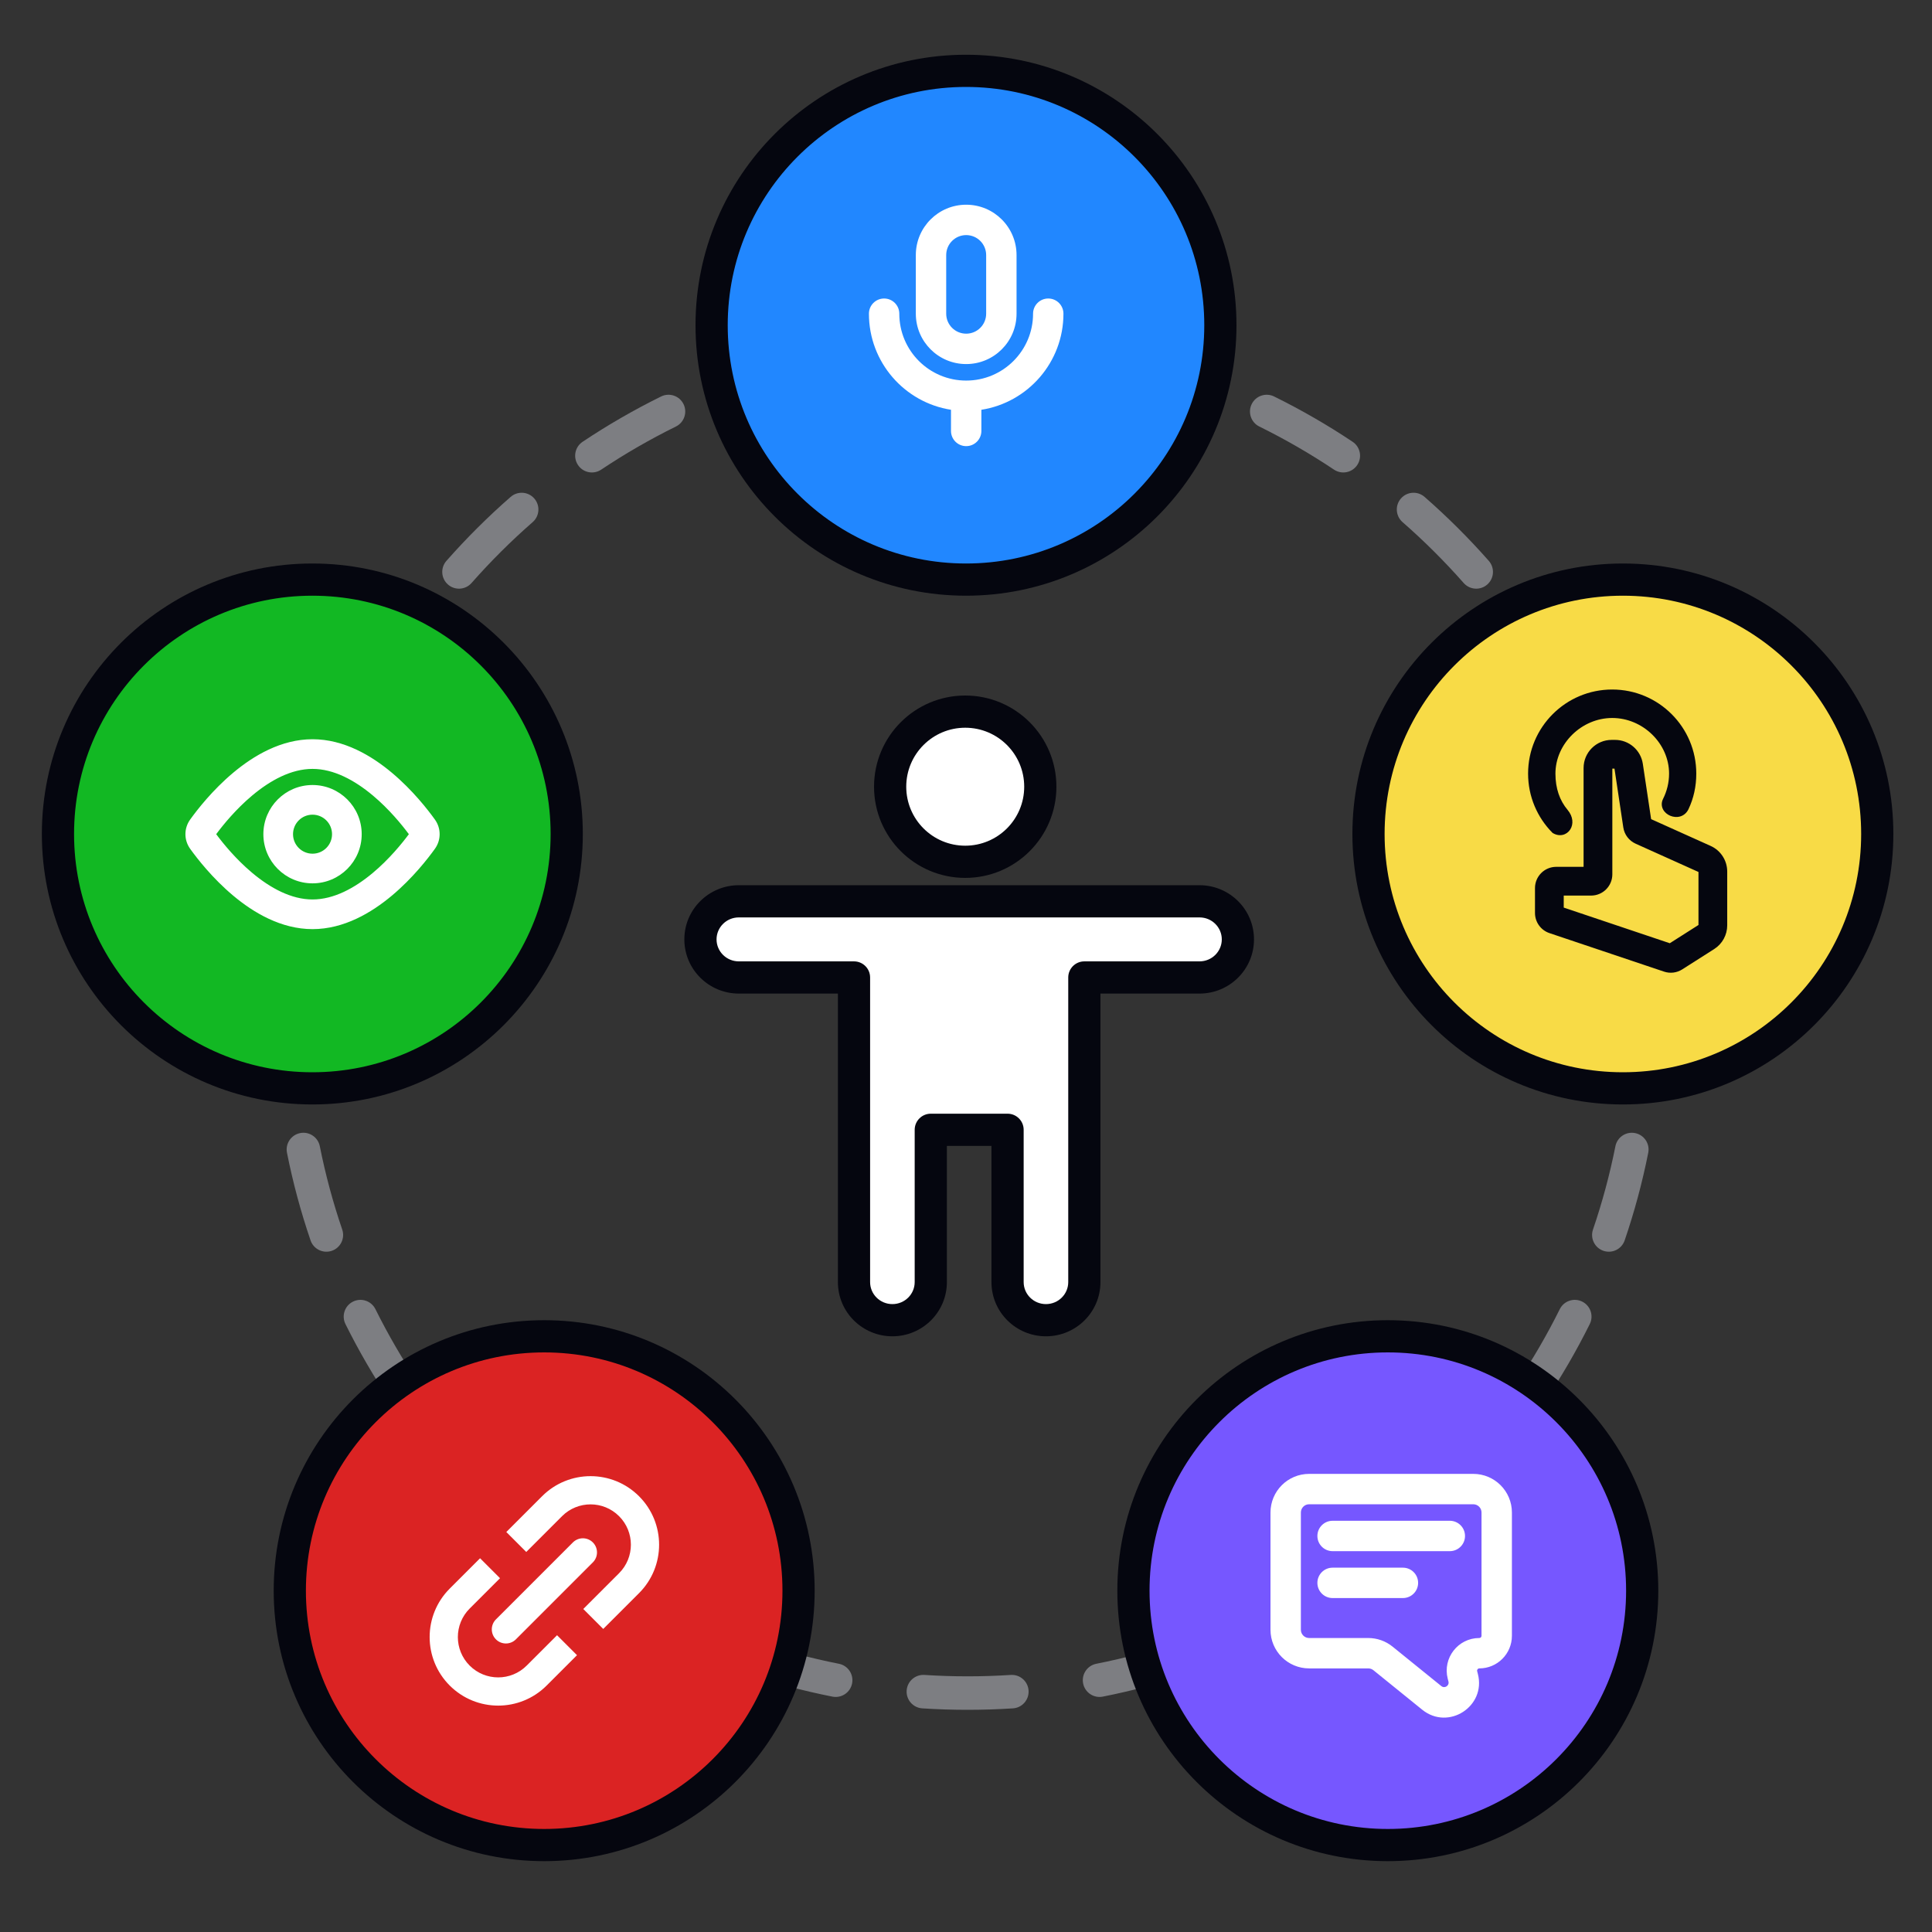
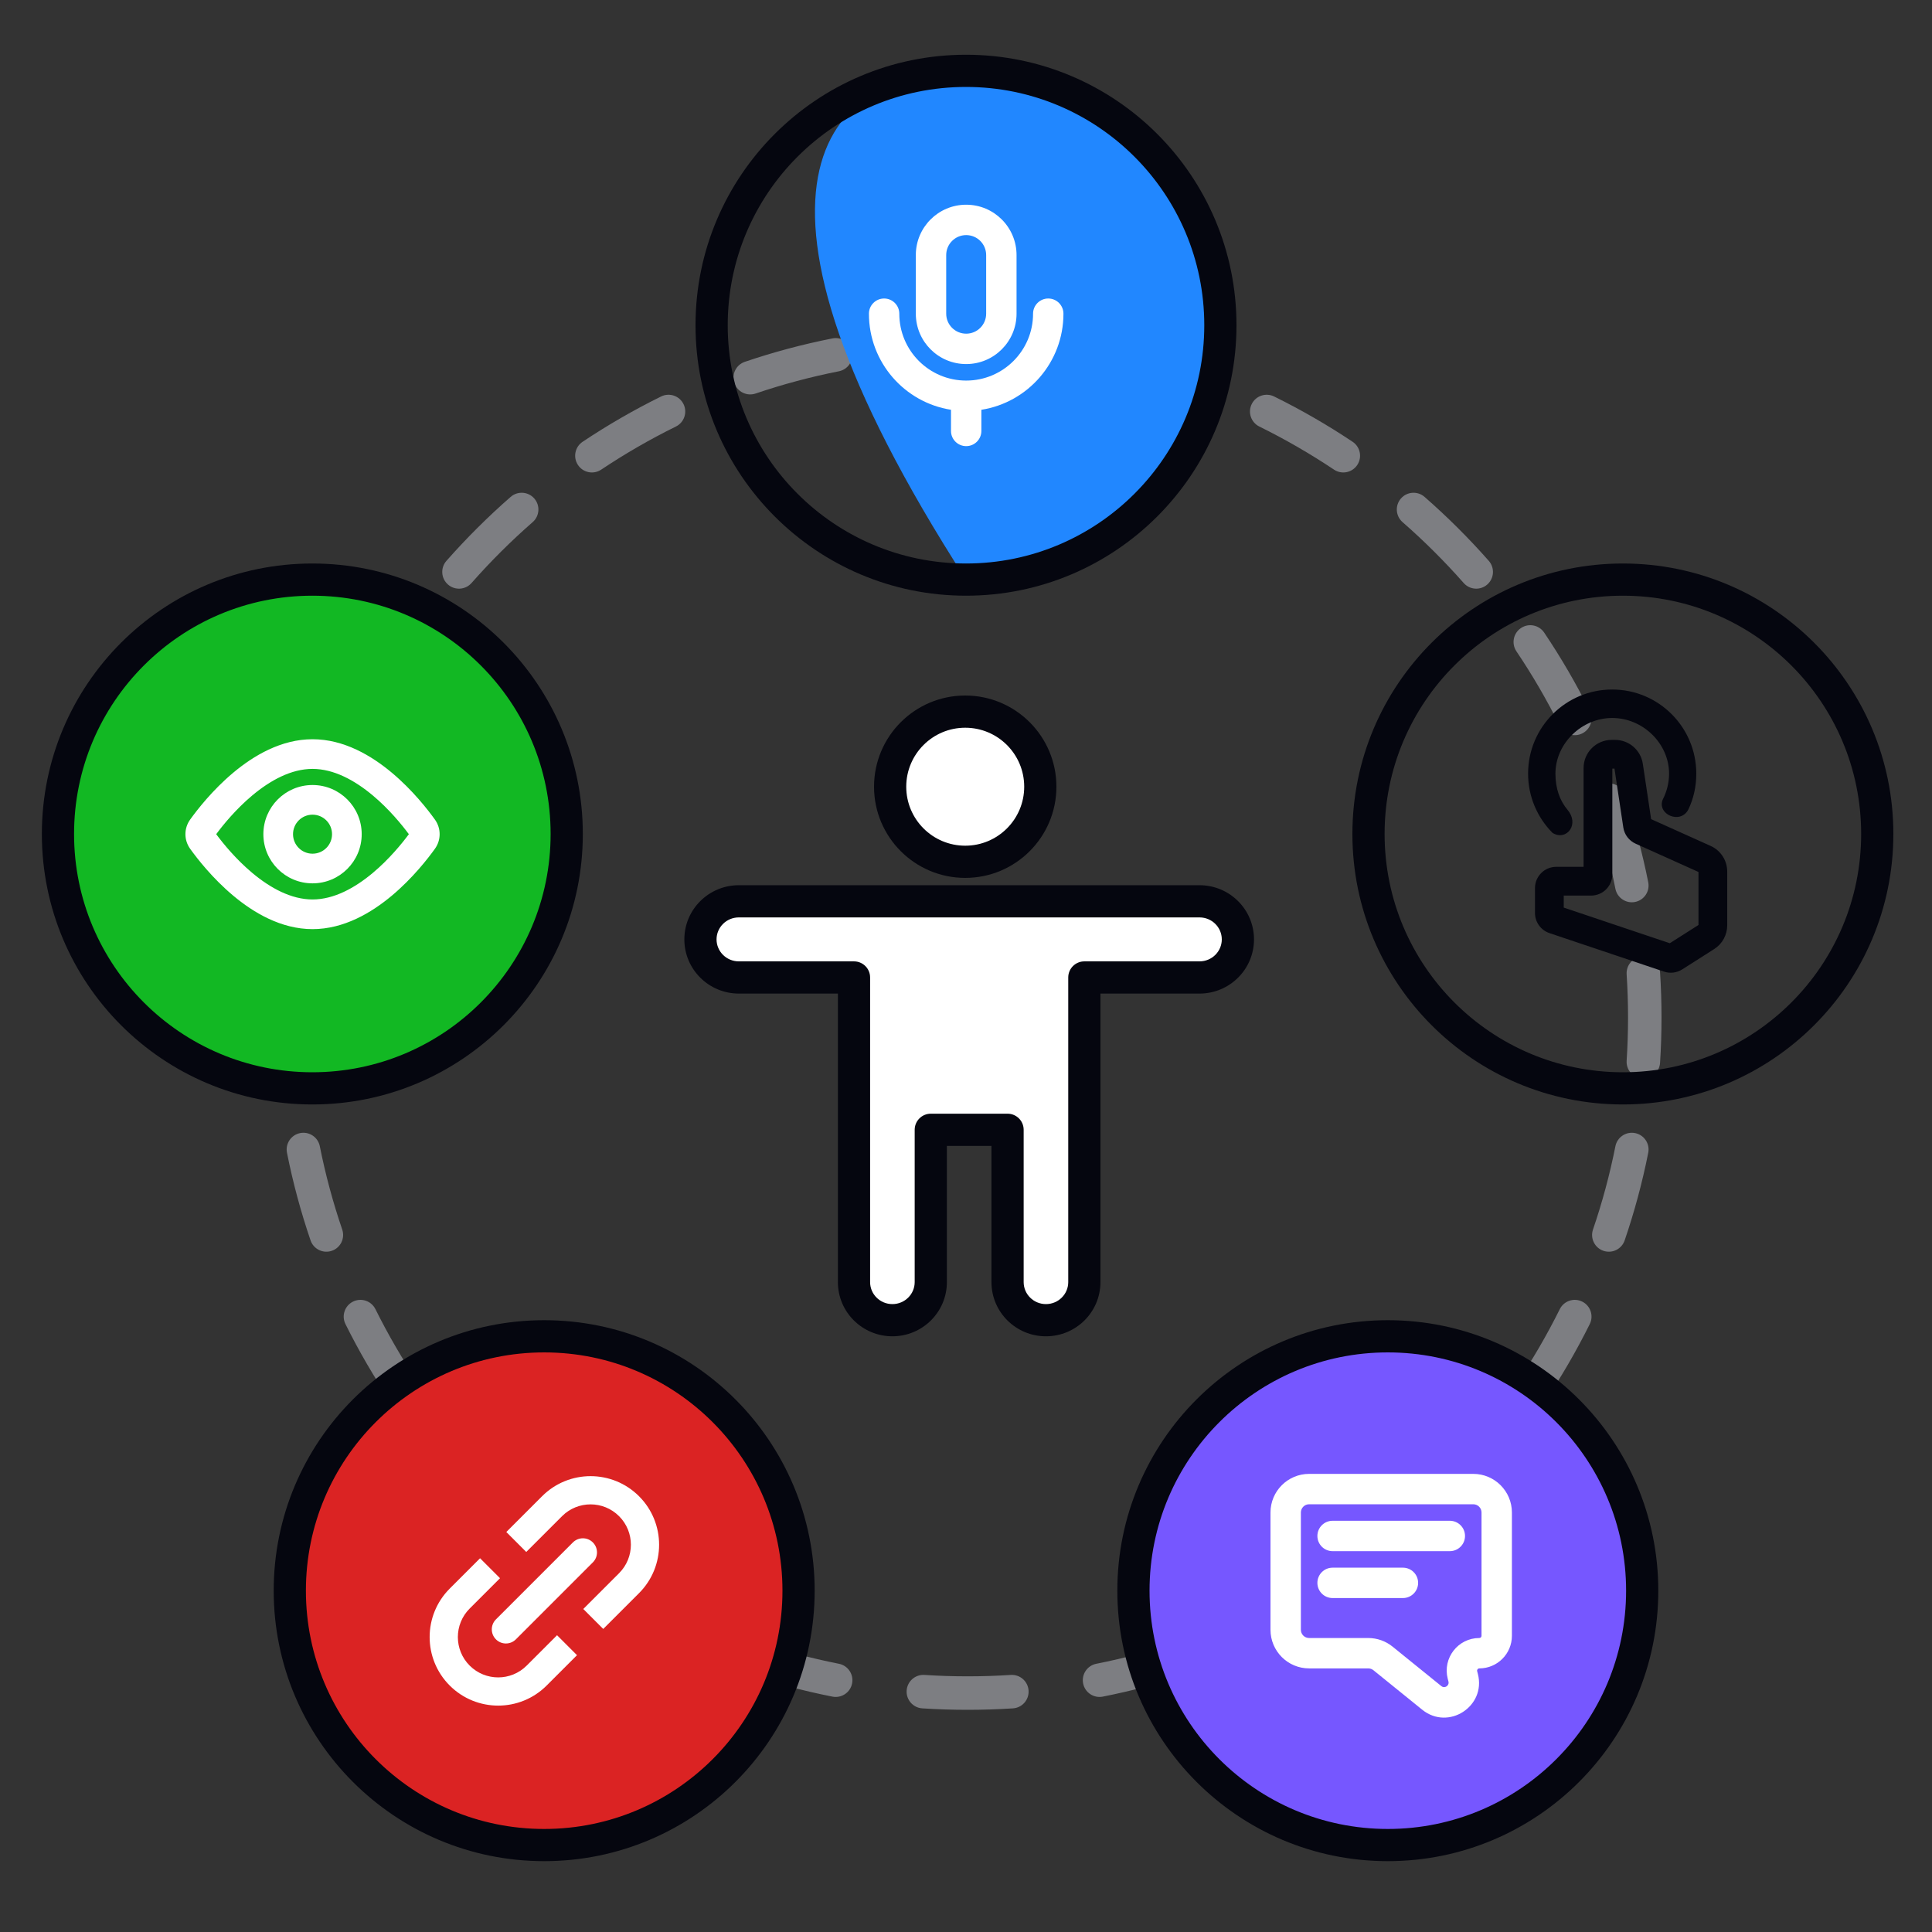
<svg xmlns="http://www.w3.org/2000/svg" width="600" height="600" viewBox="0 0 600 600" fill="none">
  <rect x="0" y="0" width="600" height="600" fill="#333333" stroke="none" />
  <path fill-rule="evenodd" clip-rule="evenodd" d="M300.5 111.402C295.995 111.402 291.524 111.547 287.091 111.834C284.226 112.02 281.753 109.846 281.568 106.98C281.383 104.113 283.555 101.639 286.42 101.454C291.076 101.153 295.771 101 300.5 101C305.229 101 309.924 101.153 314.58 101.454C317.445 101.639 319.617 104.113 319.432 106.98C319.247 109.846 316.774 112.02 313.909 111.834C309.476 111.547 305.005 111.402 300.5 111.402ZM336.375 109.19C336.932 106.373 339.667 104.54 342.483 105.097C351.775 106.935 360.856 109.371 369.682 112.364C372.401 113.286 373.859 116.238 372.937 118.959C372.016 121.679 369.065 123.137 366.346 122.215C357.948 119.368 349.308 117.05 340.466 115.301C337.65 114.744 335.818 112.008 336.375 109.19ZM264.625 109.19C265.182 112.008 263.35 114.744 260.534 115.301C251.692 117.05 243.052 119.368 234.654 122.215C231.935 123.137 228.984 121.679 228.063 118.959C227.141 116.238 228.599 113.286 231.318 112.364C240.144 109.371 249.225 106.935 258.517 105.097C261.333 104.54 264.068 106.373 264.625 109.19ZM388.727 125.496C389.996 122.92 393.113 121.861 395.688 123.131C404.141 127.298 412.282 132.003 420.066 137.199C422.454 138.794 423.099 142.023 421.505 144.412C419.912 146.802 416.684 147.446 414.296 145.852C406.885 140.905 399.136 136.427 391.092 132.461C388.517 131.191 387.458 128.073 388.727 125.496ZM212.273 125.497C213.542 128.073 212.483 131.191 209.908 132.461C201.864 136.427 194.115 140.905 186.704 145.852C184.316 147.446 181.088 146.802 179.495 144.412C177.901 142.023 178.546 138.794 180.934 137.199C188.718 132.003 196.859 127.298 205.312 123.131C207.887 121.861 211.004 122.92 212.273 125.497ZM165.923 154.807C167.812 156.97 167.591 160.256 165.43 162.146C158.698 168.032 152.354 174.351 146.442 181.057C144.543 183.211 141.258 183.417 139.105 181.517C136.952 179.617 136.746 176.331 138.645 174.177C144.855 167.133 151.518 160.497 158.588 154.314C160.749 152.424 164.033 152.645 165.923 154.807ZM435.077 154.807C436.967 152.645 440.251 152.424 442.412 154.314C449.482 160.497 456.145 167.133 462.355 174.177C464.254 176.331 464.048 179.617 461.895 181.517C459.742 183.417 456.457 183.211 454.558 181.057C448.646 174.351 442.302 168.032 435.57 162.146C433.409 160.256 433.188 156.97 435.077 154.807ZM128.656 195.05C131.038 196.655 131.669 199.886 130.065 202.269C125.09 209.663 120.585 217.398 116.594 225.43C115.316 228.002 112.196 229.051 109.625 227.772C107.054 226.493 106.006 223.372 107.284 220.8C111.479 212.357 116.213 204.229 121.441 196.46C123.044 194.078 126.274 193.446 128.656 195.05ZM472.344 195.05C474.726 193.446 477.956 194.078 479.559 196.46C484.787 204.229 489.521 212.357 493.716 220.8C494.994 223.372 493.946 226.493 491.375 227.772C488.804 229.051 485.684 228.002 484.406 225.43C480.415 217.398 475.91 209.663 470.935 202.269C469.332 199.886 469.962 196.655 472.344 195.05ZM103.043 243.55C105.76 244.478 107.21 247.435 106.282 250.153C103.416 258.545 101.082 267.183 99.322 276.025C98.76 278.842 96.023 280.671 93.208 280.11C90.392 279.548 88.564 276.81 89.125 273.993C90.977 264.696 93.43 255.614 96.444 246.79C97.372 244.072 100.327 242.621 103.043 243.55ZM497.957 243.55C500.673 242.621 503.628 244.072 504.556 246.79C507.57 255.614 510.023 264.696 511.875 273.993C512.436 276.81 510.608 279.548 507.792 280.11C504.977 280.671 502.24 278.842 501.679 276.025C499.918 267.183 497.584 258.545 494.718 250.153C493.79 247.435 495.24 244.479 497.957 243.55ZM90.982 297.059C93.847 297.245 96.018 299.72 95.832 302.587C95.543 307.02 95.397 311.493 95.397 316C95.397 320.507 95.543 324.98 95.832 329.413C96.018 332.28 93.847 334.755 90.982 334.941C88.117 335.128 85.644 332.955 85.457 330.089C85.154 325.431 85 320.733 85 316C85 311.267 85.154 306.569 85.457 301.911C85.644 299.045 88.117 296.872 90.982 297.059ZM510.018 297.059C512.883 296.872 515.356 299.045 515.543 301.911C515.846 306.569 516 311.267 516 316C516 320.733 515.846 325.431 515.543 330.089C515.356 332.955 512.883 335.128 510.018 334.941C507.153 334.755 504.982 332.28 505.168 329.413C505.457 324.98 505.603 320.507 505.603 316C505.603 311.493 505.457 307.02 505.168 302.587C504.982 299.72 507.153 297.245 510.018 297.059ZM93.208 351.89C96.023 351.329 98.76 353.158 99.322 355.975C101.082 364.817 103.416 373.455 106.282 381.847C107.21 384.565 105.76 387.521 103.043 388.45C100.327 389.379 97.372 387.928 96.444 385.21C93.43 376.386 90.977 367.304 89.125 358.007C88.564 355.19 90.392 352.452 93.208 351.89ZM507.792 351.89C510.608 352.452 512.436 355.19 511.875 358.007C510.023 367.304 507.57 376.386 504.556 385.21C503.628 387.928 500.673 389.379 497.957 388.45C495.24 387.522 493.79 384.565 494.718 381.847C497.584 373.455 499.918 364.817 501.679 355.975C502.24 353.158 504.977 351.329 507.792 351.89ZM109.625 404.228C112.196 402.949 115.316 403.998 116.594 406.57C120.585 414.602 125.09 422.336 130.065 429.731C131.668 432.113 131.038 435.345 128.656 436.95C126.274 438.554 123.044 437.922 121.441 435.54C116.213 427.771 111.479 419.643 107.284 411.2C106.006 408.628 107.054 405.507 109.625 404.228ZM491.375 404.228C493.946 405.507 494.994 408.628 493.716 411.2C489.521 419.643 484.787 427.771 479.559 435.54C477.956 437.922 474.726 438.554 472.344 436.95C469.962 435.345 469.331 432.114 470.935 429.731C475.91 422.337 480.415 414.602 484.406 406.57C485.684 403.998 488.804 402.949 491.375 404.228ZM139.105 450.483C141.258 448.583 144.543 448.789 146.442 450.943C152.354 457.649 158.698 463.968 165.43 469.854C167.591 471.744 167.812 475.03 165.923 477.193C164.033 479.355 160.749 479.576 158.588 477.686C151.518 471.503 144.855 464.867 138.645 457.823C136.746 455.669 136.952 452.383 139.105 450.483ZM461.895 450.483C464.048 452.383 464.254 455.669 462.355 457.823C456.145 464.867 449.482 471.503 442.412 477.686C440.251 479.576 436.967 479.355 435.077 477.193C433.188 475.03 433.409 471.744 435.57 469.854C442.302 463.968 448.646 457.649 454.558 450.943C456.457 448.789 459.742 448.583 461.895 450.483ZM179.495 487.588C181.088 485.198 184.316 484.554 186.704 486.148C194.115 491.095 201.864 495.573 209.908 499.539C212.483 500.809 213.542 503.927 212.273 506.504C211.004 509.08 207.887 510.139 205.312 508.869C196.859 504.702 188.718 499.997 180.934 494.801C178.546 493.206 177.901 489.977 179.495 487.588ZM421.505 487.588C423.099 489.977 422.454 493.206 420.066 494.801C412.282 499.997 404.141 504.702 395.688 508.869C393.113 510.139 389.996 509.08 388.727 506.503C387.458 503.927 388.517 500.809 391.092 499.539C399.136 495.573 406.885 491.095 414.296 486.148C416.684 484.554 419.912 485.198 421.505 487.588ZM372.937 513.041C373.859 515.762 372.401 518.714 369.682 519.636C360.856 522.628 351.775 525.065 342.483 526.903C339.667 527.46 336.932 525.627 336.375 522.81C335.818 519.992 337.65 517.256 340.466 516.699C349.308 514.95 357.948 512.632 366.346 509.785C369.065 508.863 372.016 510.321 372.937 513.041ZM228.063 513.041C228.984 510.321 231.935 508.863 234.654 509.785C243.052 512.632 251.692 514.95 260.534 516.699C263.35 517.256 265.182 519.992 264.625 522.81C264.068 525.627 261.333 527.46 258.517 526.903C249.225 525.065 240.144 522.629 231.318 519.636C228.599 518.714 227.141 515.762 228.063 513.041ZM281.568 525.02C281.753 522.154 284.226 519.98 287.091 520.166C291.524 520.453 295.995 520.598 300.5 520.598C305.005 520.598 309.476 520.453 313.909 520.166C316.774 519.98 319.247 522.154 319.432 525.02C319.617 527.887 317.445 530.361 314.58 530.546C309.924 530.847 305.229 531 300.5 531C295.771 531 291.076 530.847 286.42 530.546C283.555 530.361 281.383 527.887 281.568 525.02Z" fill="#7D7E82" />
  <path d="M323.077 244.32C323.077 257.198 312.638 267.638 299.759 267.638C286.881 267.638 276.441 257.198 276.441 244.32C276.441 231.442 286.881 221.002 299.759 221.002C312.638 221.002 323.077 231.442 323.077 244.32Z" fill="white" />
  <path fill-rule="evenodd" clip-rule="evenodd" d="M299.759 226.002C289.643 226.002 281.441 234.203 281.441 244.32C281.441 254.437 289.643 262.638 299.759 262.638C309.876 262.638 318.077 254.437 318.077 244.32C318.077 234.203 309.876 226.002 299.759 226.002ZM271.441 244.32C271.441 228.68 284.12 216.002 299.759 216.002C315.399 216.002 328.077 228.68 328.077 244.32C328.077 259.959 315.399 272.638 299.759 272.638C284.12 272.638 271.441 259.959 271.441 244.32Z" fill="#05060F" />
  <path d="M372.517 279.91H229.453C222.869 279.91 217.531 285.205 217.531 291.736C217.531 298.268 222.869 303.563 229.453 303.563H265.219V398.173C265.219 404.705 270.557 410 277.141 410C283.725 410 289.063 404.705 289.063 398.173V350.868H312.907V398.173C312.907 404.705 318.245 410 324.829 410C331.413 410 336.751 404.705 336.751 398.173V303.563H372.517C379.101 303.563 384.439 298.268 384.439 291.736C384.439 285.205 379.101 279.91 372.517 279.91Z" fill="white" />
  <path fill-rule="evenodd" clip-rule="evenodd" d="M212.531 291.736C212.531 282.406 220.146 274.91 229.453 274.91H372.517C381.824 274.91 389.439 282.406 389.439 291.736C389.439 301.067 381.824 308.563 372.517 308.563H341.751V398.173C341.751 407.504 334.137 415 324.829 415C315.521 415 307.907 407.504 307.907 398.173V355.868H294.063V398.173C294.063 407.504 286.449 415 277.141 415C267.833 415 260.219 407.504 260.219 398.173V308.563H229.453C220.146 308.563 212.531 301.067 212.531 291.736ZM229.453 284.91C225.592 284.91 222.531 288.004 222.531 291.736C222.531 295.469 225.592 298.563 229.453 298.563H265.219C267.981 298.563 270.219 300.801 270.219 303.563V398.173C270.219 401.906 273.28 405 277.141 405C281.002 405 284.063 401.906 284.063 398.173V350.868C284.063 348.107 286.302 345.868 289.063 345.868H312.907C315.668 345.868 317.907 348.107 317.907 350.868V398.173C317.907 401.906 320.968 405 324.829 405C328.69 405 331.751 401.906 331.751 398.173V303.563C331.751 300.801 333.989 298.563 336.751 298.563H372.517C376.378 298.563 379.439 295.469 379.439 291.736C379.439 288.004 376.378 284.91 372.517 284.91H229.453Z" fill="#05060F" />
-   <path d="M300 180C256.37 180 221 144.63 221 101C221 57.37 256.369 22 300 22C343.63 22 379 57.37 379 101C379 144.63 343.63 180 300 180Z" fill="#2187FF" />
+   <path d="M300 180C221 57.37 256.369 22 300 22C343.63 22 379 57.37 379 101C379 144.63 343.63 180 300 180Z" fill="#2187FF" />
  <path fill-rule="evenodd" clip-rule="evenodd" d="M300 185C253.608 185 216 147.392 216 101C216 54.608 253.608 17 300 17C346.392 17 384 54.608 384 101C384 147.392 346.392 185 300 185ZM226 101C226 141.869 259.131 175 300 175C340.869 175 374 141.869 374 101C374 60.131 340.869 27 300 27C259.131 27 226 60.131 226 101Z" fill="#05060F" />
  <path fill-rule="evenodd" clip-rule="evenodd" d="M285.494 79.216C285.494 71.173 292.014 64.652 300.058 64.652C308.101 64.652 314.622 71.173 314.622 79.216V97.422C314.622 105.465 308.101 111.986 300.058 111.986C292.014 111.986 285.494 105.465 285.494 97.422V79.216ZM300.058 71.934C296.036 71.934 292.776 75.195 292.776 79.216V97.422C292.776 101.443 296.036 104.704 300.058 104.704C304.08 104.704 307.34 101.443 307.34 97.422V79.216C307.34 75.195 304.08 71.934 300.058 71.934Z" fill="white" />
  <path d="M274.571 93.781C276.582 93.781 278.212 95.411 278.212 97.422C278.212 109.487 287.993 119.268 300.058 119.268C312.123 119.268 321.904 109.487 321.904 97.422C321.904 95.411 323.534 93.781 325.545 93.781C327.556 93.781 329.186 95.411 329.186 97.422C329.186 112.276 318.068 124.533 303.699 126.324V133.832C303.699 135.843 302.069 137.473 300.058 137.473C298.047 137.473 296.417 135.843 296.417 133.832V126.324C282.048 124.533 270.93 112.276 270.93 97.422C270.93 95.411 272.56 93.781 274.571 93.781Z" fill="white" />
  <path fill-rule="evenodd" clip-rule="evenodd" d="M284.416 79.217C284.416 70.579 291.418 63.576 300.057 63.576C308.695 63.576 315.698 70.579 315.698 79.217V97.422C315.698 106.061 308.695 113.063 300.057 113.063C291.418 113.063 284.416 106.061 284.416 97.422V79.217ZM300.057 65.73C292.608 65.73 286.57 71.768 286.57 79.217V97.422C286.57 104.871 292.608 110.91 300.057 110.91C307.505 110.91 313.544 104.871 313.544 97.422V79.217C313.544 71.768 307.505 65.73 300.057 65.73ZM300.057 73.012C296.63 73.012 293.852 75.79 293.852 79.217V97.422C293.852 100.849 296.63 103.627 300.057 103.627C303.484 103.627 306.262 100.849 306.262 97.422V79.217C306.262 75.79 303.484 73.012 300.057 73.012ZM291.698 79.217C291.698 74.601 295.44 70.858 300.057 70.858C304.673 70.858 308.416 74.601 308.416 79.217V97.422C308.416 102.039 304.673 105.781 300.057 105.781C295.44 105.781 291.698 102.039 291.698 97.422V79.217ZM269.852 97.422C269.852 94.817 271.964 92.704 274.57 92.704C277.175 92.704 279.287 94.817 279.287 97.422C279.287 108.893 288.586 118.192 300.057 118.192C311.527 118.192 320.826 108.893 320.826 97.422C320.826 94.817 322.938 92.704 325.544 92.704C328.15 92.704 330.262 94.817 330.262 97.422C330.262 112.5 319.216 124.995 304.775 127.261V133.833C304.775 136.438 302.662 138.551 300.057 138.551C297.451 138.551 295.339 136.438 295.339 133.833V127.261C280.897 124.995 269.852 112.5 269.852 97.422ZM274.57 94.858C273.153 94.858 272.005 96.006 272.005 97.422C272.005 111.726 282.713 123.531 296.549 125.257L297.493 125.374V133.833C297.493 135.249 298.641 136.397 300.057 136.397C301.473 136.397 302.621 135.249 302.621 133.833V125.374L303.564 125.257C317.401 123.531 328.108 111.726 328.108 97.422C328.108 96.006 326.96 94.858 325.544 94.858C324.128 94.858 322.98 96.006 322.98 97.422C322.98 110.082 312.717 120.345 300.057 120.345C287.397 120.345 277.134 110.082 277.134 97.422C277.134 96.006 275.986 94.858 274.57 94.858Z" fill="white" />
  <path d="M431 573C387.37 573 352 537.63 352 494C352 450.369 387.37 415 431 415C474.63 415 510 450.369 510 494C510 537.63 474.63 573 431 573Z" fill="#7657FF" />
  <path fill-rule="evenodd" clip-rule="evenodd" d="M431 578C384.608 578 347 540.392 347 494C347 447.608 384.608 410 431 410C477.392 410 515 447.608 515 494C515 540.392 477.392 578 431 578ZM357 494C357 534.869 390.131 568 431 568C471.869 568 505 534.869 505 494C505 453.131 471.869 420 431 420C390.131 420 357 453.131 357 494Z" fill="#05060F" />
  <path fill-rule="evenodd" clip-rule="evenodd" d="M395.641 469.726C395.641 463.693 400.531 458.802 406.564 458.802H457.538C463.571 458.802 468.461 463.693 468.461 469.726V508.011C468.461 513.008 464.41 517.059 459.413 517.059C458.26 517.059 457.416 518.147 457.703 519.264L457.926 520.131C460.264 529.221 449.659 536.034 442.363 530.13L427.213 517.87C426.565 517.345 425.756 517.059 424.922 517.059H406.564C400.531 517.059 395.641 512.168 395.641 506.136V469.726ZM406.564 466.085C404.553 466.085 402.923 467.715 402.923 469.726V506.136C402.923 508.147 404.553 509.777 406.564 509.777H424.922C427.424 509.777 429.849 510.635 431.794 512.209L446.944 524.469C448.786 525.96 451.464 524.24 450.874 521.945L450.651 521.078C449.179 515.353 453.502 509.777 459.413 509.777C460.389 509.777 461.179 508.986 461.179 508.011V469.726C461.179 467.715 459.549 466.085 457.538 466.085H406.564Z" fill="white" />
  <path d="M410.205 477.008C410.205 474.997 411.835 473.367 413.846 473.367H450.256C452.267 473.367 453.897 474.997 453.897 477.008C453.897 479.019 452.267 480.649 450.256 480.649H413.846C411.835 480.649 410.205 479.019 410.205 477.008Z" fill="white" />
  <path d="M410.205 491.572C410.205 489.561 411.835 487.931 413.846 487.931H435.692C437.703 487.931 439.333 489.561 439.333 491.572C439.333 493.583 437.703 495.213 435.692 495.213H413.846C411.835 495.213 410.205 493.583 410.205 491.572Z" fill="white" />
  <path fill-rule="evenodd" clip-rule="evenodd" d="M394.562 469.726C394.562 463.099 399.935 457.726 406.563 457.726H457.537C464.164 457.726 469.537 463.099 469.537 469.726V508.012C469.537 513.604 465.004 518.137 459.412 518.137C458.962 518.137 458.633 518.561 458.745 518.997L458.968 519.864C461.564 529.958 449.787 537.525 441.685 530.968L426.534 518.707C426.078 518.338 425.508 518.137 424.921 518.137H406.563C399.935 518.137 394.562 512.764 394.562 506.137V469.726ZM406.563 459.88C401.125 459.88 396.716 464.288 396.716 469.726V506.137C396.716 511.574 401.125 515.983 406.563 515.983H424.921C426.001 515.983 427.049 516.354 427.889 517.033L443.04 529.294C449.529 534.545 458.961 528.485 456.882 520.4L456.659 519.533L457.513 519.314L456.659 519.533C456.197 517.735 457.555 515.983 459.412 515.983C463.814 515.983 467.383 512.414 467.383 508.012V469.726C467.383 464.288 462.975 459.88 457.537 459.88H406.563ZM406.563 467.162C405.146 467.162 403.998 468.31 403.998 469.726V506.137C403.998 507.553 405.146 508.701 406.563 508.701H424.921C427.669 508.701 430.334 509.644 432.47 511.372L447.62 523.633C448.656 524.471 450.161 523.504 449.83 522.214L449.607 521.347C447.959 514.94 452.797 508.701 459.412 508.701C459.793 508.701 460.101 508.392 460.101 508.012V469.726C460.101 468.31 458.953 467.162 457.537 467.162H406.563ZM401.845 469.726C401.845 467.121 403.957 465.008 406.563 465.008H457.537C460.143 465.008 462.255 467.121 462.255 469.726V508.012C462.255 509.582 460.982 510.855 459.412 510.855C454.205 510.855 450.396 515.767 451.693 520.81L451.916 521.677C452.764 524.977 448.914 527.451 446.265 525.307L431.115 513.047C429.362 511.628 427.176 510.855 424.921 510.855H406.563C403.957 510.855 401.845 508.742 401.845 506.137V469.726ZM413.845 474.444C412.428 474.444 411.28 475.592 411.28 477.008C411.28 478.424 412.428 479.572 413.845 479.572H450.255C451.671 479.572 452.819 478.424 452.819 477.008C452.819 475.592 451.671 474.444 450.255 474.444H413.845ZM409.127 477.008C409.127 474.403 411.239 472.29 413.845 472.29H450.255C452.86 472.29 454.973 474.403 454.973 477.008C454.973 479.614 452.86 481.726 450.255 481.726H413.845C411.239 481.726 409.127 479.614 409.127 477.008ZM413.845 489.008C412.428 489.008 411.28 490.156 411.28 491.572C411.28 492.989 412.428 494.137 413.845 494.137H435.691C437.107 494.137 438.255 492.989 438.255 491.572C438.255 490.156 437.107 489.008 435.691 489.008H413.845ZM409.127 491.572C409.127 488.967 411.239 486.855 413.845 486.855H435.691C438.296 486.855 440.409 488.967 440.409 491.572C440.409 494.178 438.296 496.29 435.691 496.29H413.845C411.239 496.29 409.127 494.178 409.127 491.572Z" fill="white" />
  <path d="M169 573C125.37 573 90 537.63 90 494C90 450.37 125.37 415 169 415C212.63 415 248 450.369 248 494C248 537.63 212.63 573 169 573Z" fill="#DB2323" />
  <path fill-rule="evenodd" clip-rule="evenodd" d="M169 578C122.608 578 85 540.392 85 494C85 447.608 122.608 410 169 410C215.392 410 253 447.608 253 494C253 540.392 215.392 578 169 578ZM95 494C95 534.869 128.131 568 169 568C209.869 568 243 534.869 243 494C243 453.131 209.869 420 169 420C128.131 420 95 453.131 95 494Z" fill="#05060F" />
  <path d="M173.841 470.157L163.435 480.562L158.654 475.781L169.06 465.375C176.982 457.453 189.826 457.453 197.748 465.375C205.67 473.297 205.67 486.141 197.748 494.063L187.342 504.469L182.561 499.688L192.966 489.282C198.248 484.001 198.248 475.438 192.966 470.157C187.685 464.875 179.122 464.875 173.841 470.157Z" fill="white" />
  <path d="M149.091 485.344L153.873 490.125L145.153 498.845C139.871 504.126 139.871 512.689 145.153 517.97C150.434 523.252 158.997 523.252 164.278 517.97L172.998 509.25L177.779 514.032L169.06 522.752C161.137 530.674 148.293 530.674 140.371 522.752C132.449 514.83 132.449 501.986 140.371 494.063L149.091 485.344Z" fill="white" />
  <path d="M154.722 503.627C153.402 504.947 153.402 507.088 154.722 508.408C156.043 509.728 158.183 509.728 159.504 508.408L183.411 484.501C184.731 483.181 184.731 481.04 183.411 479.72C182.09 478.399 179.95 478.399 178.629 479.72L154.722 503.627Z" fill="white" />
  <path fill-rule="evenodd" clip-rule="evenodd" d="M168.352 464.668C176.665 456.355 190.142 456.355 198.455 464.668C206.768 472.981 206.768 486.458 198.455 494.771L187.342 505.883L181.147 499.688L192.259 488.575C197.15 483.684 197.15 475.754 192.259 470.864C187.369 465.973 179.439 465.973 174.548 470.864L163.435 481.976L157.24 475.781L168.352 464.668ZM197.041 466.082C189.509 458.551 177.298 458.551 169.767 466.082L160.068 475.781L163.435 479.148L173.134 469.449C178.806 463.778 188.002 463.778 193.674 469.449C199.346 475.121 199.346 484.317 193.674 489.989L183.975 499.688L187.342 503.055L197.041 493.356C204.572 485.825 204.572 473.614 197.041 466.082ZM182.703 480.427C181.774 479.497 180.266 479.497 179.336 480.427L155.429 504.334C154.5 505.264 154.5 506.771 155.429 507.701C156.359 508.631 157.867 508.631 158.797 507.701L182.703 483.794C183.633 482.864 183.633 481.357 182.703 480.427ZM177.922 479.013C179.633 477.302 182.407 477.302 184.118 479.013C185.829 480.724 185.829 483.497 184.118 485.208L160.211 509.115C158.5 510.826 155.726 510.826 154.015 509.115C152.304 507.404 152.304 504.63 154.015 502.92L177.922 479.013ZM149.091 483.929L155.287 490.125L145.86 499.552C140.969 504.443 140.969 512.372 145.86 517.263C150.751 522.154 158.68 522.154 163.571 517.263L172.998 507.836L179.194 514.032L169.767 523.459C161.454 531.771 147.977 531.771 139.664 523.459C131.352 515.146 131.352 501.669 139.664 493.356L149.091 483.929ZM149.091 486.758L141.078 494.771C133.547 502.302 133.547 514.513 141.078 522.045C148.61 529.576 160.821 529.576 168.352 522.045L176.365 514.032L172.998 510.665L164.985 518.678C159.313 524.349 150.117 524.349 144.446 518.678C138.774 513.006 138.774 503.81 144.446 498.138L152.458 490.125L149.091 486.758Z" fill="white" />
-   <path d="M504 338C460.369 338 425 302.631 425 259C425 215.369 460.369 180 504 180C547.63 180 583 215.369 583 259C583 302.63 547.63 338 504 338Z" fill="#F8DB46" />
  <path fill-rule="evenodd" clip-rule="evenodd" d="M504 343C457.608 343 420 305.392 420 259C420 212.608 457.608 175 504 175C550.392 175 588 212.608 588 259C588 305.392 550.392 343 504 343ZM430 259C430 299.869 463.131 333 504 333C544.869 333 578 299.869 578 259C578 218.131 544.869 185 504 185C463.131 185 430 218.131 430 259Z" fill="#05060F" />
  <path d="M525.747 240.251C525.747 244.113 524.943 247.656 523.434 250.838C521.643 254.612 515.748 251.918 517.426 248.567C518.638 246.146 519.402 243.318 519.402 240.251C519.402 230.323 510.793 221.926 500.702 221.926C490.611 221.926 482.005 230.377 482.005 240.251C482.005 245.057 483.397 249.071 486.031 252.195C489.046 255.772 486.031 259.704 482.821 257.836C478.366 253.311 475.617 247.102 475.617 240.251C475.617 226.408 486.839 215.186 500.682 215.186C514.525 215.186 525.747 226.408 525.747 240.251Z" fill="#05060F" />
  <path fill-rule="evenodd" clip-rule="evenodd" d="M500.529 230.829C496.289 230.829 492.852 234.266 492.852 238.506V270.254H483.303C480.241 270.254 477.759 272.736 477.759 275.798V283.534C477.759 285.916 479.279 288.032 481.537 288.79L517.12 300.749C518.707 301.282 520.45 301.07 521.863 300.171L531.8 293.847C534.015 292.438 535.356 289.995 535.356 287.37V270.669C535.356 267.648 533.584 264.908 530.829 263.668L511.821 255.114L509.159 237.368C508.595 233.609 505.367 230.829 501.566 230.829H500.529ZM499.676 238.506C499.676 238.035 500.058 237.653 500.529 237.653H501.566C501.989 237.653 502.347 237.962 502.41 238.38L505.176 256.817C505.455 258.682 506.664 260.277 508.384 261.051L528.028 269.891C528.334 270.029 528.531 270.334 528.531 270.669V287.37C528.531 287.662 528.382 287.933 528.136 288.09L518.715 294.086L484.583 282.615V277.078H494.132C497.194 277.078 499.676 274.595 499.676 271.533V238.506Z" fill="#05060F" />
  <path fill-rule="evenodd" clip-rule="evenodd" d="M474.562 240.251C474.562 225.827 486.255 214.135 500.679 214.135C515.102 214.135 526.795 225.827 526.795 240.251C526.795 244.264 525.959 247.96 524.38 251.289C523.804 252.502 522.862 253.246 521.793 253.557C520.752 253.859 519.652 253.734 518.721 253.345C517.793 252.958 516.947 252.274 516.468 251.351C515.971 250.392 515.91 249.24 516.482 248.096C517.627 245.81 518.347 243.142 518.347 240.251C518.347 230.926 510.231 222.977 500.699 222.977C491.168 222.977 483.053 230.977 483.053 240.251C483.053 244.845 484.379 248.609 486.831 251.518C488.584 253.597 488.711 255.981 487.638 257.631C486.553 259.301 484.375 259.959 482.289 258.745L482.168 258.674L482.069 258.574C477.428 253.861 474.562 247.39 474.562 240.251ZM500.679 216.237C487.416 216.237 476.665 226.989 476.665 240.251C476.665 246.762 479.255 252.665 483.462 256.992C484.535 257.556 485.422 257.183 485.876 256.485C486.359 255.741 486.486 254.37 485.224 252.873C482.408 249.534 480.951 245.27 480.951 240.251C480.951 229.777 490.046 220.875 500.699 220.875C511.349 220.875 520.45 229.722 520.45 240.251C520.45 243.495 519.642 246.483 518.362 249.038C518.096 249.57 518.142 250.012 518.335 250.383C518.546 250.79 518.97 251.171 519.53 251.405C520.087 251.637 520.692 251.687 521.207 251.537C521.695 251.396 522.161 251.061 522.48 250.388C523.921 247.352 524.693 243.964 524.693 240.251C524.693 226.989 513.941 216.237 500.679 216.237ZM500.526 231.881C496.867 231.881 493.9 234.847 493.9 238.507V271.305H483.3C480.818 271.305 478.806 273.317 478.806 275.799V283.535C478.806 285.465 480.039 287.18 481.868 287.794L517.451 299.753C518.738 300.185 520.15 300.013 521.295 299.285L531.232 292.961C533.143 291.745 534.301 289.636 534.301 287.371V270.67C534.301 268.062 532.772 265.697 530.394 264.627L510.863 255.838L508.116 237.524C507.629 234.28 504.843 231.881 501.563 231.881H500.526ZM491.797 238.507C491.797 233.686 495.705 229.778 500.526 229.778H501.563C505.884 229.778 509.554 232.939 510.195 237.212L512.772 254.392L531.257 262.71C534.389 264.119 536.403 267.235 536.403 270.67V287.371C536.403 290.355 534.879 293.133 532.361 294.735L522.424 301.058C520.743 302.128 518.67 302.381 516.781 301.746L481.199 289.787C478.513 288.885 476.704 286.368 476.704 283.535V275.799C476.704 272.156 479.657 269.203 483.3 269.203H491.797V238.507ZM498.622 238.507C498.622 237.455 499.474 236.603 500.526 236.603H501.563C502.506 236.603 503.306 237.292 503.446 238.224L506.212 256.662C506.438 258.173 507.418 259.466 508.812 260.093L528.456 268.933C529.14 269.241 529.579 269.92 529.579 270.67V287.371C529.579 288.022 529.246 288.628 528.697 288.977L518.852 295.243L483.528 283.371V276.027H494.128C496.61 276.027 498.622 274.015 498.622 271.534V238.507ZM500.724 238.705V271.534C500.724 275.177 497.771 278.13 494.128 278.13H485.631V281.859L518.57 292.93L527.477 287.262V270.798L507.949 262.01C505.903 261.09 504.465 259.192 504.132 256.974L501.392 238.705H500.724Z" fill="#05060F" />
  <path d="M97 338C53.37 338 18 302.63 18 259C18 215.37 53.37 180 97 180C140.63 180 176 215.369 176 259C176 302.63 140.63 338 97 338Z" fill="#12B823" />
  <path fill-rule="evenodd" clip-rule="evenodd" d="M97 343C50.608 343 13 305.392 13 259C13 212.608 50.608 175 97 175C143.392 175 181 212.608 181 259C181 305.392 143.392 343 97 343ZM23 259C23 299.869 56.131 333 97 333C137.869 333 171 299.869 171 259C171 218.131 137.869 185 97 185C56.131 185 23 218.131 23 259Z" fill="#05060F" />
  <path fill-rule="evenodd" clip-rule="evenodd" d="M65.843 259.062C67.896 261.893 72.104 267.229 77.645 271.874C83.39 276.691 90.118 280.388 97.063 280.388C104.009 280.388 110.737 276.691 116.482 271.874C122.023 267.229 126.231 261.893 128.284 259.062C126.231 256.23 122.023 250.895 116.482 246.249C110.737 241.433 104.009 237.736 97.063 237.736C90.118 237.736 83.39 241.433 77.645 246.249C72.104 250.895 67.896 256.23 65.843 259.062ZM73.078 240.802C79.34 235.552 87.667 230.627 97.063 230.627C106.46 230.627 114.787 235.552 121.049 240.802C127.371 246.102 132.049 252.121 134.211 255.127C135.911 257.492 135.911 260.631 134.211 262.996C132.049 266.003 127.371 272.021 121.049 277.322C114.787 282.571 106.46 287.496 97.063 287.496C87.667 287.496 79.34 282.571 73.078 277.322C66.755 272.021 62.077 266.003 59.916 262.996C58.216 260.631 58.216 257.492 59.916 255.127C62.077 252.121 66.755 246.102 73.078 240.802Z" fill="white" />
  <path fill-rule="evenodd" clip-rule="evenodd" d="M97.063 266.17C100.989 266.17 104.172 262.988 104.172 259.062C104.172 255.136 100.989 251.953 97.063 251.953C93.137 251.953 89.955 255.136 89.955 259.062C89.955 262.988 93.137 266.17 97.063 266.17ZM97.063 273.279C104.915 273.279 111.281 266.914 111.281 259.062C111.281 251.21 104.915 244.844 97.063 244.844C89.211 244.844 82.846 251.21 82.846 259.062C82.846 266.914 89.211 273.279 97.063 273.279Z" fill="white" />
  <path fill-rule="evenodd" clip-rule="evenodd" d="M72.399 239.997C78.737 234.683 87.301 229.576 97.06 229.576C106.819 229.576 115.383 234.683 121.721 239.997C128.138 245.376 132.874 251.472 135.061 254.514C137.025 257.245 137.025 260.879 135.061 263.61C132.874 266.652 128.138 272.748 121.721 278.128C115.383 283.441 106.819 288.548 97.06 288.548C87.301 288.548 78.737 283.441 72.399 278.128C65.982 272.748 61.246 266.652 59.059 263.61C57.095 260.879 57.095 257.245 59.059 254.514C61.246 251.472 65.982 245.376 72.399 239.997ZM97.06 231.679C88.026 231.679 79.935 236.422 73.75 241.608C67.522 246.829 62.902 252.77 60.766 255.741C59.329 257.739 59.329 260.385 60.766 262.383C62.902 265.355 67.522 271.295 73.75 276.516C79.935 281.702 88.026 286.446 97.06 286.446C106.094 286.446 114.184 281.702 120.37 276.516C126.598 271.295 131.218 265.355 133.354 262.383C134.791 260.385 134.791 257.739 133.354 255.741C131.218 252.77 126.598 246.829 120.37 241.608C114.184 236.422 106.094 231.679 97.06 231.679ZM97.06 238.787C90.476 238.787 83.986 242.303 78.317 247.055C73.247 251.306 69.301 256.156 67.143 259.062C69.301 261.969 73.247 266.818 78.317 271.069C83.986 275.821 90.476 279.337 97.06 279.337C103.643 279.337 110.134 275.821 115.803 271.069C120.873 266.818 124.819 261.969 126.976 259.062C124.819 256.156 120.873 251.306 115.803 247.055C110.134 242.303 103.643 238.787 97.06 238.787ZM76.966 245.444C82.788 240.563 89.752 236.685 97.06 236.685C104.368 236.685 111.332 240.563 117.154 245.444C122.787 250.167 127.053 255.578 129.132 258.445L129.579 259.062L129.132 259.679C127.053 262.546 122.787 267.957 117.154 272.68C111.332 277.561 104.368 281.439 97.06 281.439C89.752 281.439 82.788 277.561 76.966 272.68C71.333 267.957 67.067 262.546 64.988 259.679L64.541 259.062L64.988 258.445C67.067 255.578 71.333 250.167 76.966 245.444ZM97.06 245.896C89.788 245.896 83.894 251.791 83.894 259.062C83.894 266.334 89.788 272.228 97.06 272.228C104.331 272.228 110.226 266.334 110.226 259.062C110.226 251.791 104.331 245.896 97.06 245.896ZM81.791 259.062C81.791 250.63 88.627 243.794 97.06 243.794C105.493 243.794 112.329 250.63 112.329 259.062C112.329 267.495 105.493 274.331 97.06 274.331C88.627 274.331 81.791 267.495 81.791 259.062ZM97.06 253.005C93.715 253.005 91.002 255.717 91.002 259.062C91.002 262.408 93.715 265.12 97.06 265.12C100.405 265.12 103.117 262.408 103.117 259.062C103.117 255.717 100.405 253.005 97.06 253.005ZM88.9 259.062C88.9 254.556 92.553 250.902 97.06 250.902C101.567 250.902 105.22 254.556 105.22 259.062C105.22 263.569 101.567 267.222 97.06 267.222C92.553 267.222 88.9 263.569 88.9 259.062Z" fill="white" />
</svg>